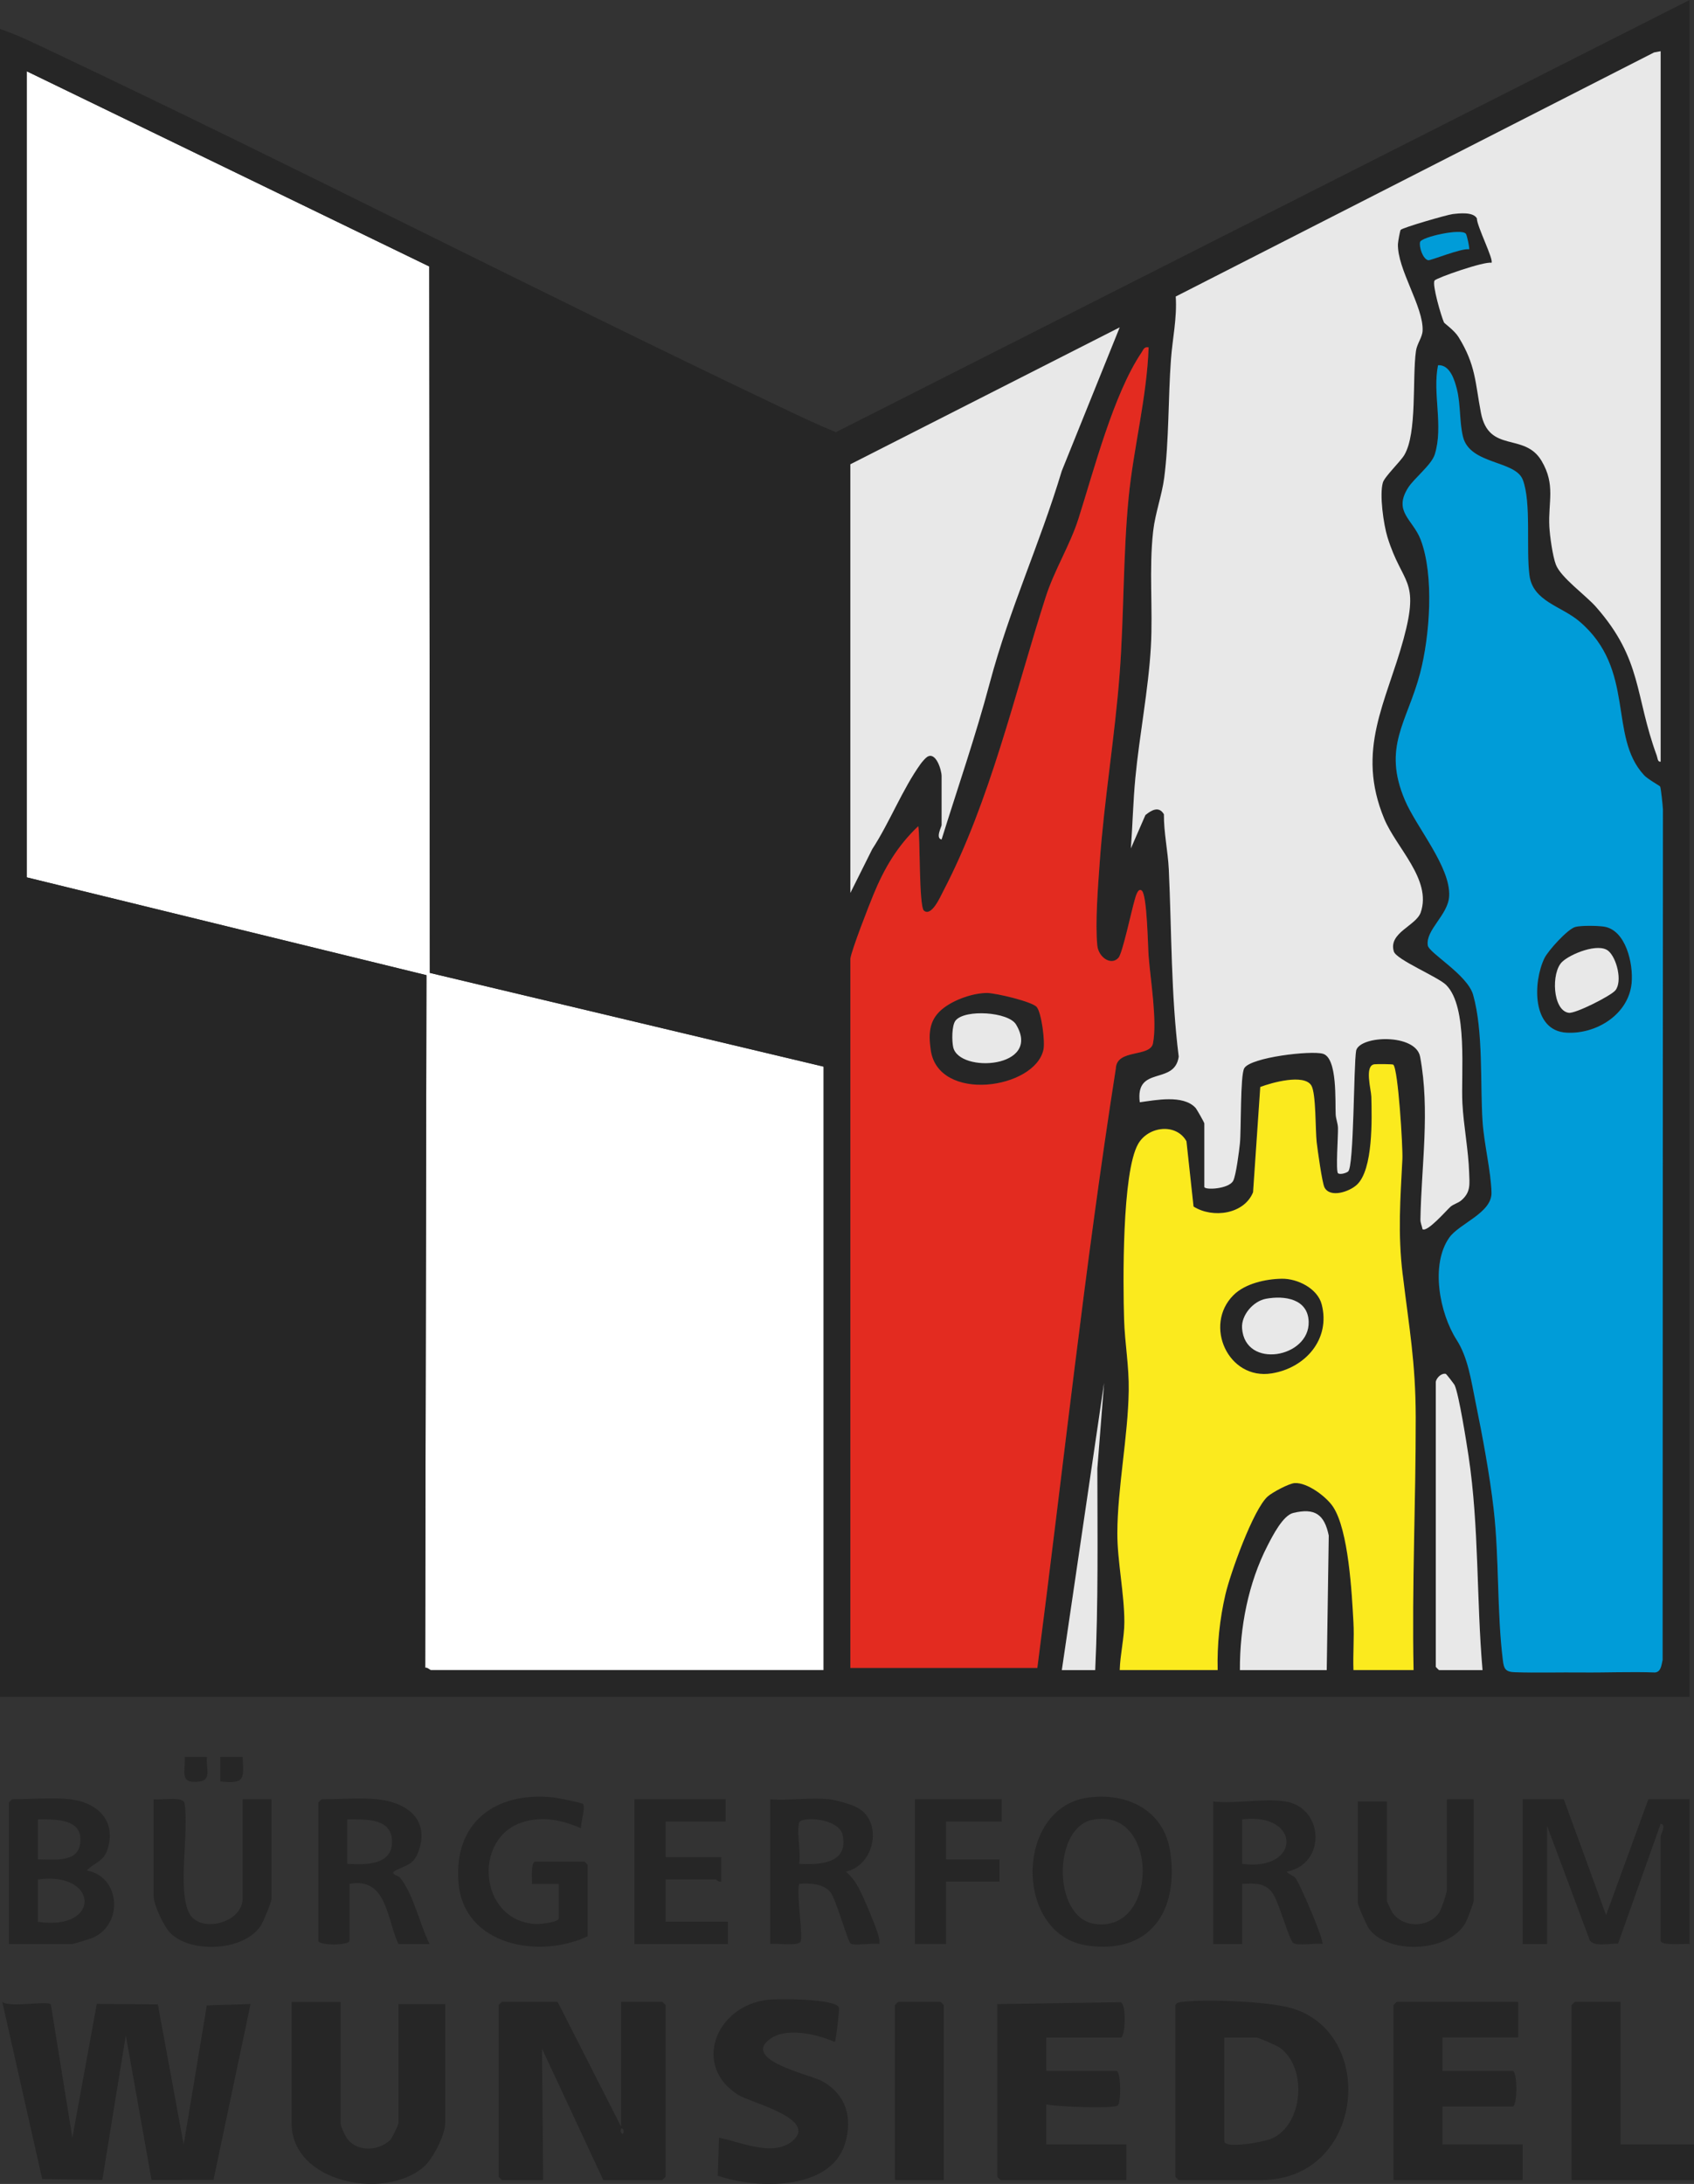
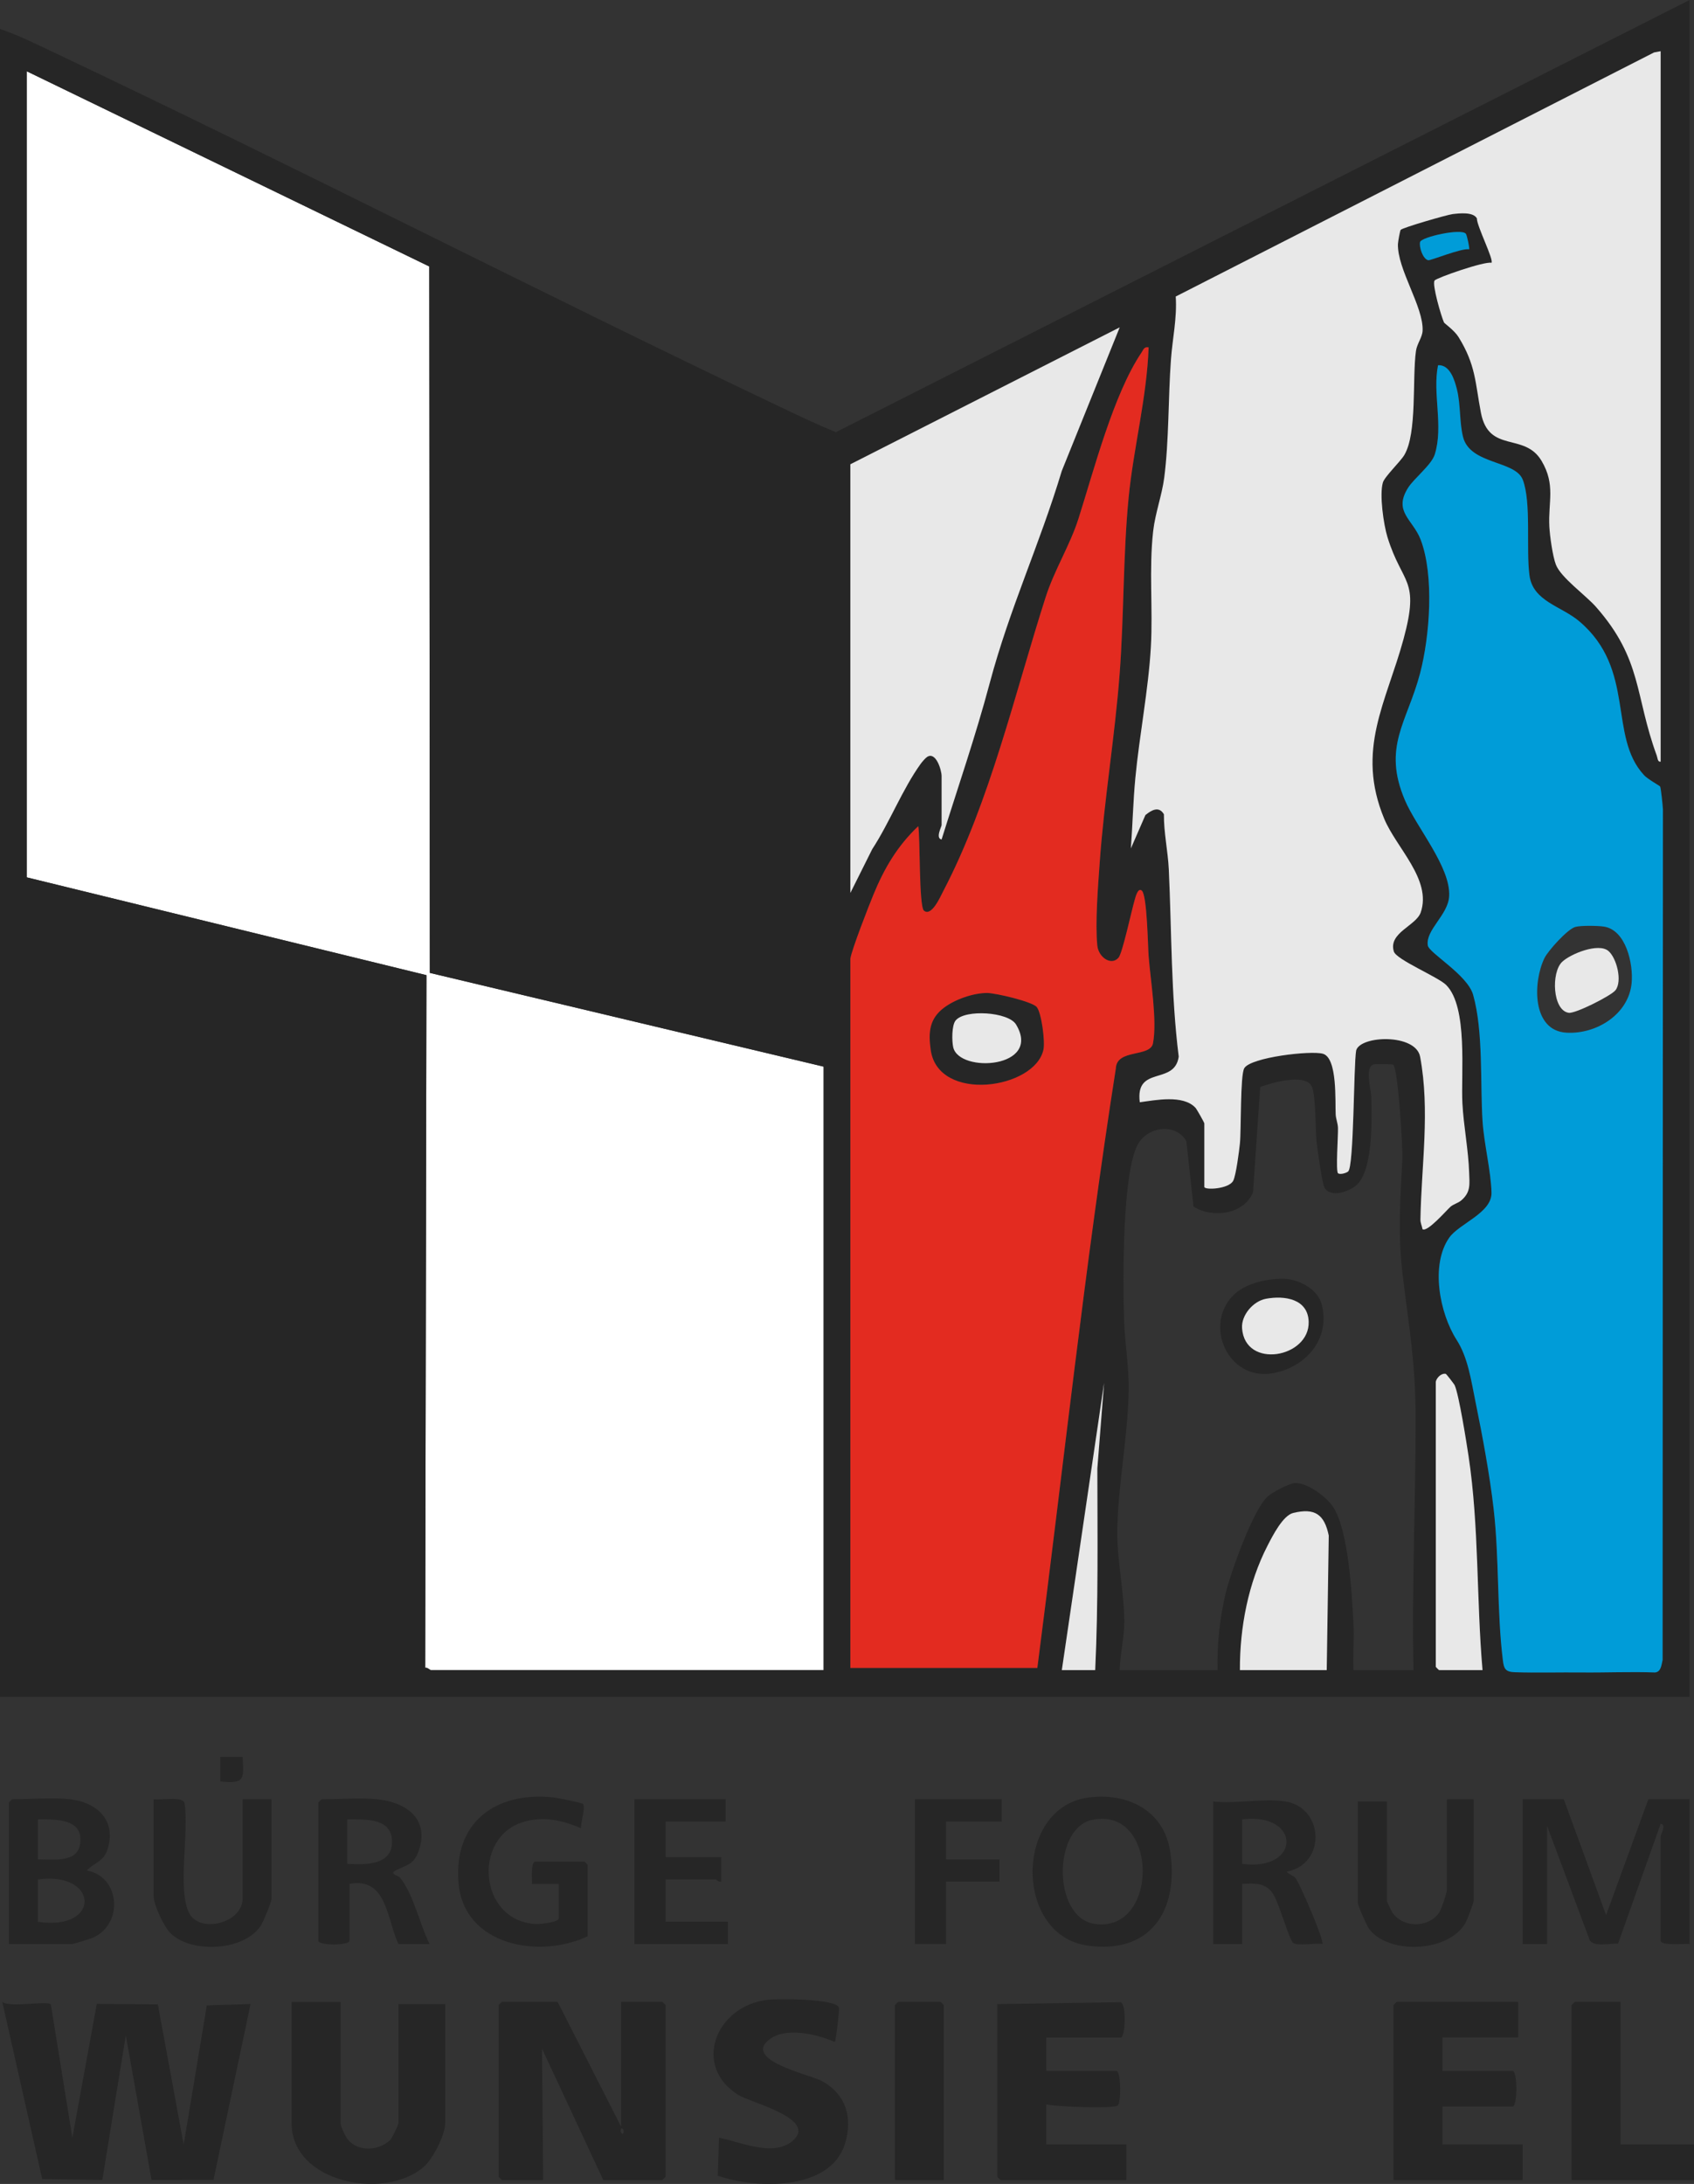
<svg xmlns="http://www.w3.org/2000/svg" id="Ebene_2" data-name="Ebene 2" viewBox="0 0 760.35 979.92">
  <rect x="0" y="0" width="760.35" height="979.92" fill="#333333" stroke="none" />
  <defs>
    <style>
      .cls-1 {
        fill: #262626;
      }

      .cls-2 {
        fill: #009cd8;
      }

      .cls-3 {
        fill: #e32b20;
      }

      .cls-4 {
        fill: #fbea1e;
      }

      .cls-5 {
        fill: #fff;
      }

      .cls-6 {
        fill: #e8e8e8;
      }
    </style>
  </defs>
  <g id="Ebene_2-2" data-name="Ebene 2">
    <path class="cls-5" d="M192.68,119.56L11.99,31.97v361.69l179.42,43.89-.58,310.8c1-.31,2.14,1.01,2.51,1.01h176.35v-270.77l-176.75-42.06-.26-316.97Z" />
    <path class="cls-1" d="M443.12,445.54c-6.25-.02-14.44,2.86-19.43,6.62-6.52,4.91-7.06,10.91-5.96,18.85,3.32,24.05,46.96,17.67,50.64-.13.75-3.63-.87-16.35-3.02-19.01-2-2.47-18.55-6.31-22.23-6.32ZM427.85,469.89c-.62-2.74-.7-9.84,1.08-11.99,4.26-5.16,23.71-3.85,27.11,1.79,11.82,19.63-25.52,22.02-28.19,10.21Z" />
-     <path class="cls-1" d="M719.8,415.74c-2.83-.4-10.03-.51-12.65.15-3.47.88-12.32,10.73-13.93,14.04-5.15,10.62-5.76,32.56,9.94,33.43,13.32.74,27.83-8.13,29.21-22.25.83-8.52-2.51-23.97-12.56-25.38ZM725.08,444.33c-1.93,2.43-17.98,10.55-20.96,10.1-7.3-1.11-7.93-18.1-2.98-22.84,3.81-3.65,16.27-8.65,20.74-4.95,3.76,3.11,6.43,13.63,3.2,17.69Z" />
    <path class="cls-1" d="M575.33,573.75c-7.22.11-16.45,2.14-21.69,7.36-13.5,13.44-2.46,38.23,17.14,35.12,15.17-2.41,26.53-15.4,22.47-30.98-1.86-7.13-10.85-11.61-17.91-11.5ZM557.51,595.98c-.42-5.89,5.02-12.19,10.75-13.24,8.39-1.53,18.86.04,19.15,10.35.44,16.13-28.56,21.4-29.89,2.89Z" />
    <path class="cls-1" d="M758.35,0l-383.15,193.91c-9.09-3.72-18-7.99-26.86-12.21C239.55,129.88,132.26,74.66,23.34,23.12,15.72,19.52,8,15.71,0,12.99v748.36h758.35V0ZM369.69,749.36h-176.35c-.37,0-1.5-1.32-2.51-1.01l.58-310.8L11.99,393.66V31.97l180.69,87.59.26,316.97,176.75,42.06v270.77ZM381.67,208.32l120.9-61.44-26,64.42c-10.13,33.59-23.33,61.37-32.42,95.47-6.3,23.63-14.25,46.59-21.53,69.9-2.85-.57.01-5.72.01-6.49v-21.98c0-2.6-2.53-11.17-6.5-8.58-.79.52-2.31,2.29-2.93,3.15-8.13,11.28-14,26.47-21.71,38.23l-9.82,19.66v-192.34ZM491.58,749.36h-14.99l18.97-128.89-3.03,38.43c.05,30.19.45,60.42-.96,90.46ZM465.6,748.36h-83.93v-318.23c.67-4.24,8.21-23.52,10.32-28.65,4.87-11.86,10.8-21.95,20.16-30.8.9,4.9.25,36.01,2.55,37.91,3.45,2.86,7.43-6.4,8.65-8.73,21.03-40.19,32.18-88.92,45.96-131.89,3.98-12.42,10.9-23.21,14.73-35.22,6.91-21.64,15.72-55.93,28.32-74.59.87-1.28,1.13-2.73,3.19-2.3-.8,22.58-6.82,45.21-8.98,67.45-2.51,25.88-2.04,52.87-4.02,78.91-2.15,28.3-6.97,56.66-8.97,84.95-.75,10.56-2.06,26.88-1.07,37.02.52,5.38,6.33,9.3,9.57,5.45,1.75-2.08,5.89-21.47,7.19-25.79.28-.94,1.43-5.96,3.27-4.2,2.35,2.26,2.66,24.88,3.02,29.46.84,10.75,3.89,28.86,1.96,38.95-1.23,6.46-16.31,2.38-16.68,11.29-14.03,89.35-23.61,179.31-35.24,269ZM595.49,749.36h-38.97c-.08-19.04,3.7-39,12.47-55.97,2.26-4.37,6.86-13.42,11.44-14.53,9.74-2.36,14,.62,15.96,10.15l-.91,60.36ZM634.46,749.36h-26.98c-.27-7.12.38-14.35-.01-21.47-.71-13.14-2.19-41.31-9.15-51.8-3.04-4.57-11.62-11-17.25-10.63-2.54.16-9.98,4.14-12.05,5.97-6.53,5.77-16.83,34.62-19,43.95-2.58,11.08-3.79,22.61-3.49,33.98h-43.96c.17-6.89,2.07-14.71,2.08-21.5.01-12.76-3.19-27.48-3.15-39.96.07-20.33,4.77-43.05,5.11-63.89.18-10.98-1.75-21.26-2.08-31.97-.5-16.28-.98-65.95,6.29-78.72,4.59-8.07,17.14-9.44,21.7-1.23l3.18,29.29c8.59,5.41,22.71,3.49,26.72-6.42l3.23-47.23c5.16-1.96,19.59-6,22.9-.7,2.2,3.51,1.79,20.11,2.43,25.56.4,3.45,2.43,18.18,3.5,20.22,2.53,4.83,11.14,1.94,14.53-1.21,7.38-6.84,6.74-29.74,6.49-39.55-.08-3.12-3.2-14,1.42-14.51,1.24-.14,8.11-.1,8.43.17,2.19,1.86,4.35,37.24,4.09,42.35-.92,18.18-2.09,33.29.13,51.84,2.86,23.87,5.79,39.23,5.83,64.03.06,37.81-1.75,75.55-.96,113.44ZM638.47,551.53c-.25-1.52-.96-2.75-.93-4.37.42-24.28,4.38-48.76-.14-73-1.95-10.44-26.73-9.63-28.71-2.85-1.18,6.81-.94,52.23-3.61,54.34-1,.79-3.59,1.46-4.5.82-1.14-.81.08-17.11-.05-20.43-.09-2.13-.93-4.02-1.03-5.96-.3-5.68.89-25.33-5.72-27.26-5.33-1.55-32.4,1.57-35.31,6.48-1.86,3.14-1.33,27.67-1.96,33.76-.34,3.34-1.76,14.35-3,16.73-2.01,3.82-12.97,4.25-12.97,2.77v-28.48c0-.4-3.41-6.42-3.97-7.02-5.59-5.97-17.93-3.42-25-2.48-2.1-16.75,15.61-7.4,17.48-20.45-3.49-27.92-3.16-56-4.45-84-.37-8.05-2.27-16.6-2.2-24.77-2.26-3.84-5.61-1.84-8.31.37l-6.51,14.95c.77-10.44,1.01-21.04,1.99-31.46,1.83-19.34,5.89-39.73,6.98-58.96.97-17.17-.92-34.75,1.03-51.93.9-7.98,3.98-16.29,4.97-24,2.18-16.91,1.76-35.85,3.01-52.94.69-9.43,2.8-18.77,2.15-28.33l214.7-109.52,2.95-.55v318.73c-1.41.23-1.36-1.67-1.75-2.73-9.94-27.1-6.41-42.98-27.25-66.68-4.61-5.24-15.77-13.17-18.01-18.96-1.45-3.76-2.72-12.89-2.94-17.05-.59-11.2,2.89-18.74-3.48-29.5-7.73-13.08-23.7-3.15-27.25-21.7-2.58-13.47-2.25-21.31-10.05-33.91-1.84-2.98-6.31-6.09-6.51-6.52-1.16-2.46-5.44-17.04-4.23-18.82.81-1.18,22.3-8.71,25.53-7.95,1.23-1.2-6.63-16.59-6.54-19.94-1.67-2.99-7.81-2.28-10.84-1.93-2.46.28-22.66,6.11-23.38,7.1-.3.41-1.19,5.39-1.22,6.32-.36,11.28,11.54,28.2,11.07,38.91-.13,3.01-2.52,5.82-2.98,9.09-1.73,12.4.61,36.91-5.24,46.71-1.81,3.04-8.85,9.68-9.62,12.36-1.57,5.46.31,18.78,2.07,24.48,6.68,21.59,14.66,18.35,7.21,45.74-7.73,28.41-21.5,49.67-8.67,80.61,5.4,13.03,21.45,27.3,16.39,42.01-2.08,6.07-14.63,9.1-12.07,17.55,1.11,3.68,19.86,11.4,23.49,15.03,9.87,9.88,6.58,39.74,7.29,53.16.53,10.02,2.7,20.96,3.02,30.94.17,5.22.82,8.78-3.47,12.5-1.47,1.27-3.56,1.68-5.01,2.98-1.91,1.71-10.36,11.51-12.48,9.99ZM641.09,116.76c-2.41-.46-4.23-5.92-3.69-8.18.52-2.22,18.6-6.27,20.56-3.68.48.64,1.76,6.52,1.45,6.96-3.25-.65-17.28,5.1-18.32,4.9ZM645.95,749.36c-.11,0-1.5-1.39-1.5-1.5v-127.89c.35-1.72,2.4-3.91,4.46-3.55.32.06,3.87,4.78,4.01,5.07,1.94,4.27,5.32,25.73,6.23,31.74,4.79,31.75,3.5,64.23,6.29,96.13h-19.48ZM746.27,744.77c-.54,2.25-.68,5.41-3.44,5.63-10.95-.38-21.98.11-32.97,0-9.56-.1-20.56.2-29.8-.1-4.41-.14-5.02-1.55-5.51-5.54-2.69-21.94-1.56-45.55-4.13-67.82-1.76-15.22-5.02-32.76-8.11-47.85-2.02-9.88-3.37-19.93-8.51-27.95-7.61-11.87-11.83-33.69-3.29-45.84,4.48-6.37,19.17-11.05,18.96-20.2-.22-9.53-3.37-21.91-4.02-32.04-1.1-17.03.42-40.29-4.23-56.72-2.55-9-19.83-18.74-20.35-22.16-1.06-6.96,9.13-13.63,9.6-22.07.72-13.03-14.61-30.77-19.85-43.06-10.24-24,1.01-35.02,6.77-56.89,4.38-16.64,6.45-43.89.27-60.06-3.46-9.05-12.42-12.5-5.64-23.24,2.7-4.28,10.52-10.26,11.99-14.99,3.97-12.74-1.09-27.37,1.46-40.01,5.41-.33,7.49,6.79,8.51,10.95,1.68,6.83,1.07,14.77,2.72,21.26,3.16,12.45,23.43,10.44,26.8,19.16,3.92,10.17,1.41,31.14,3.01,42.95,1.58,11.67,14.28,13.73,22.37,20.59,25.49,21.62,12.87,51.45,28.98,68.94,1.78,1.93,7.08,4.79,7.3,5.18.38.67,1.17,8.61,1.26,10.24l-.14,381.63Z" />
    <g>
      <path class="cls-1" d="M739.87,807.31l-18.98,51.97-18.98-51.97h-18.48v64.94h10.99v-52.95l19.15,51.29c1.89,3.12,9.22,1.3,12.69,1.52l19.14-53.81c2.75.31-.01,4.85-.01,5.49v46.96c0,2.44,10.74,1.25,12.99,1.5v-64.94h-18.48Z" />
      <path class="cls-1" d="M38.97,839.27c3.29-3.52,7.51-3.99,9.22-9.25,4.24-13.01-4.35-21.25-16.72-22.71-7.49-.88-18.07,0-25.98,0-.11,0-1.5,1.39-1.5,1.5v63.45h28.48c.48,0,8.17-2.36,9.18-2.81,13.93-6.12,12.35-27.49-2.69-30.17ZM16.99,816.3c6.78.06,18.67-.54,19.08,8.47.52,11.36-11.05,9.56-19.08,9.51v-17.98ZM16.99,862.27v-18.98c27.55-3.77,28.38,23.36,0,18.98Z" />
      <path class="cls-1" d="M488.34,806.57c-32.98,4.5-33.33,61.89,0,66.43,28.17,3.84,40.72-15.78,36.95-41.95-2.71-18.76-19.25-26.9-36.95-24.48ZM491.14,863.2c-18.62-2.92-18.73-42.98-.83-46.66,29.92-6.16,30.05,51.24.83,46.66Z" />
      <path class="cls-1" d="M262.28,835.29h-21.98c-2.19,0-1.43,8.12-1.5,10h11.99s0,15.48,0,15.48c0,1.78-8.58,2.63-10.45,2.52-25.43-1.47-28.29-38.64-5.75-45.7,9.04-2.83,17.72-.95,26.19,2.72-.21-2.27,2.12-9.48.91-10.89-.45-.53-11.88-2.81-13.51-2.97-25.85-2.62-44.66,11.29-42.38,38.38,2.37,28.17,36.26,34.27,57.99,23.94v-31.97c0-.11-1.39-1.5-1.5-1.5Z" />
      <path class="cls-1" d="M177.5,839.29c5.05-2.62,8.38-2.5,10.58-9.26,4.65-14.29-6.1-21.38-18.72-22.71-7.42-.78-17.23,0-24.98,0-.11,0-1.5,1.39-1.5,1.5v61.95c0,2.25,13.99,2.25,13.99,0v-25.48c16.87-3.19,16.7,15.92,21.98,26.98h13.99c-4.44-8.68-7.32-22.79-13.5-30.01-.55-.64-4.73-1.46-1.84-2.95ZM155.87,836.29v-19.98c7.82.13,19.64-.87,20.07,9.48.47,11.17-11.64,10.97-20.07,10.5Z" />
-       <path class="cls-1" d="M385.38,847.07c-1.52-2.86-3.26-5.16-5.7-7.29,13-2.81,16.88-22.64,4.89-28.85-2.77-1.44-9.36-3.29-12.38-3.61-8.33-.88-17.99.65-26.48,0v64.94c2.79-.48,12.15,1.07,13.55-.93,1.42-2.03-1.95-21.81-.56-26.05,4.61-.35,10.91-.23,14.02,3.74,2.71,3.45,7.73,22.21,9.13,23.07,1.68,1.04,10.12-.39,12.83.16.18-1.4-.08-2.67-.47-4.02-1.35-4.62-6.5-16.8-8.81-21.16ZM358.69,836.29c.91-4.73-1.23-14.52,0-18.48.92-2.97,17.84-2.02,19.49,5.46,2.82,12.77-9.89,13.57-19.49,13.02Z" />
      <path class="cls-1" d="M577.51,839.78c17.77-3.26,16.92-28.58-.5-31.47-9.38-1.55-22.64,1.15-32.47,0v63.95h12.99v-26.98c5.33-.18,9.97-.75,13.54,3.95,2.81,3.7,7.61,21.36,9.4,22.57,2.16,1.46,10.01-.1,13.03.45,1.15-1.11-10.06-27.13-11.96-29.49-.99-1.23-2.99-1.68-4.01-2.98ZM557.53,836.29v-19.98c26.62-3.14,26.45,23.52,0,19.98Z" />
      <path class="cls-1" d="M108.91,851.77c0,11.12-19.03,15.87-23.94,6.75-5.49-10.19.02-37.22-2.17-49.58-1.03-3.14-10.91-1.06-13.85-1.64v43.46c0,3.87,4.59,13.59,7.46,16.52,9.15,9.34,33.32,8.27,40.69-3.34,1.17-1.84,4.8-10.54,4.8-12.18v-44.46h-12.99v44.46Z" />
      <path class="cls-1" d="M649.45,847.78c0,1.46-2.5,8.95-3.54,10.45-4.77,6.86-16.17,6.89-20.89,0-.5-.74-2.55-5.05-2.55-5.45v-44.46h-12.99v45.46c0,1.32,4.09,10.49,5.14,11.85,8.83,11.43,35.39,10.42,43.03-2.65.85-1.45,3.79-9.08,3.79-10.2v-45.46h-11.99v40.47Z" />
      <path class="cls-1" d="M298.75,843.28h22.48c.3,0,1.4,1.39,2.49,1v-10.99s-24.97,0-24.97,0v-15.99h26.98v-9.99h-40.97v64.94h41.96v-9.99h-27.98v-18.98Z" />
      <polygon class="cls-1" points="410.65 872.26 424.64 872.26 424.64 844.28 448.62 844.28 448.62 834.29 424.64 834.29 424.64 817.3 449.62 817.3 449.62 807.31 410.65 807.31 410.65 872.26" />
      <path class="cls-1" d="M108.91,788.32h-10v11c11.02,1.11,10.54-.86,10-11Z" />
-       <path class="cls-1" d="M89.46,799.38c5.85-.72,2.78-6.46,3.46-11.05h-10c.35,6.73-2.56,12.18,6.54,11.05Z" />
    </g>
    <g>
      <path class="cls-1" d="M82.43,962.19l-11.59-62.85-27.4-.18-10.96,60.03-9.65-59.79c-1.22-1.9-18.42,1.61-21.81-1.17l17.92,79.49,26.99.39,10.54-64.9,11.54,64.9,27.83-.05,16.62-78.87-19.63.62-10.38,62.38Z" />
      <path class="cls-1" d="M297.25,898.23h-18.48v55.95l-28.48-55.95h-24.98c-.11,0-1.5,1.39-1.5,1.5v76.93c0,.11,1.39,1.5,1.5,1.5h18.48l-.51-58.96,27.49,58.96h26.48c.11,0,1.5-1.39,1.5-1.5v-76.93c0-.11-1.39-1.5-1.5-1.5ZM279.75,957.18c-.35.68-1.7-.58-.98-1.99.35-.68,1.7.58.98,1.99Z" />
-       <path class="cls-1" d="M578.51,900.73c-10.64-2.7-36.62-3.82-47.52-2.54-1.17.14-3.04.25-3.45,1.55v76.93c0,.11,1.39,1.5,1.5,1.5h36.97c46.9,0,52.47-67.3,12.5-77.44ZM570.51,959.68c-3.1,1.3-20.98,4.74-20.98,1v-46.46h14.49c.86,0,9.17,3.67,10.42,4.56,12.42,8.8,10.75,34.73-3.93,40.9Z" />
      <path class="cls-1" d="M178.85,952.69c0,.63-2.9,6.73-3.74,7.53-5.03,4.77-14,5.42-18.79.01-1.17-1.32-3.45-6.16-3.45-7.54v-54.45h-21.98v54.45c0,26.78,41.89,34.83,59.42,19.46,4.06-3.56,9.52-14.31,9.52-19.46v-53.45h-20.98v53.45Z" />
      <path class="cls-1" d="M647.45,945.19h31.47c2.27,0,2.27-15.99,0-15.99h-31.47v-14.99h33.97v-15.99h-54.45c-.11,0-1.5,1.39-1.5,1.5v78.43h57.95v-15.99h-35.97v-16.99Z" />
      <path class="cls-1" d="M469.6,944.2c4.26,1.11,30.01,1.98,32.04.56,1.66-1.15,1.55-15.55-.56-15.55h-31.47v-14.99h33.47c1.96,0,2.73-14.9-.14-15.86l-55.31.88v77.43c0,.11,1.39,1.5,1.5,1.5h56.45v-15.99h-35.97v-17.98Z" />
      <path class="cls-1" d="M368.73,933.66c-5.44-2.9-36.16-9.38-22.97-18.89,7.32-5.28,21.2-2.01,28.91,1.45.54-.55,2.15-14.62,1.93-15.36-1.23-4.18-27.8-4.1-32.31-3.54-23.05,2.87-33.7,29.7-12.87,42.68,5.67,3.54,36.03,10.73,24.25,20.66-8.66,7.3-23.44.36-32.94-1.48l-.56,17.05c16.97,5.88,50.17,6.99,57-14.06,3.81-11.75.56-22.66-10.44-28.51Z" />
      <path class="cls-1" d="M727.38,962.18v-63.95h-20.48c-.11,0-1.5,1.39-1.5,1.5v78.43h54.95v-15.99h-32.97Z" />
      <path class="cls-1" d="M422.14,898.23h-18.98c-.11,0-1.5,1.39-1.5,1.5v78.43h21.98v-78.43c0-.11-1.39-1.5-1.5-1.5Z" />
    </g>
    <path class="cls-6" d="M650.94,541.54c1.45-1.3,3.54-1.71,5.01-2.98,4.29-3.71,3.64-7.28,3.47-12.5-.32-9.98-2.49-20.92-3.02-30.94-.71-13.42,2.58-43.28-7.29-53.16-3.63-3.63-22.38-11.35-23.49-15.03-2.56-8.46,9.98-11.49,12.07-17.55,5.05-14.71-10.99-28.98-16.39-42.01-12.83-30.94.94-52.21,8.67-80.61,7.45-27.39-.53-24.15-7.21-45.74-1.76-5.7-3.64-19.02-2.07-24.48.77-2.68,7.8-9.32,9.62-12.36,5.85-9.81,3.51-34.32,5.24-46.71.46-3.27,2.85-6.09,2.98-9.09.47-10.71-11.43-27.63-11.07-38.91.03-.94.92-5.92,1.22-6.32.72-.98,20.92-6.82,23.38-7.1,3.04-.35,9.17-1.06,10.84,1.93-.09,3.35,7.77,18.74,6.54,19.94-3.23-.75-24.72,6.77-25.53,7.95-1.22,1.77,3.07,16.35,4.23,18.82.2.43,4.67,3.54,6.51,6.52,7.8,12.6,7.47,20.44,10.05,33.91,3.55,18.55,19.52,8.63,27.25,21.7,6.36,10.76,2.89,18.3,3.48,29.5.22,4.16,1.48,13.28,2.94,17.05,2.24,5.79,13.4,13.72,18.01,18.96,20.84,23.7,17.31,39.59,27.25,66.68.39,1.06.34,2.96,1.75,2.73V22.98l-2.95.55-214.7,109.52c.65,9.56-1.46,18.9-2.15,28.33-1.26,17.09-.83,36.03-3.01,52.94-.99,7.71-4.07,16.02-4.97,24-1.94,17.18-.06,34.76-1.03,51.93-1.09,19.23-5.15,39.62-6.98,58.96-.98,10.42-1.23,21.03-1.99,31.46l6.51-14.95c2.7-2.21,6.05-4.21,8.31-.37-.07,8.18,1.82,16.72,2.2,24.77,1.3,28,.96,56.09,4.45,84-1.87,13.04-19.58,3.7-17.48,20.45,7.07-.94,19.42-3.5,25,2.48.56.6,3.97,6.62,3.97,7.02v28.48c0,1.48,10.96,1.05,12.97-2.77,1.25-2.37,2.66-13.38,3-16.73.62-6.09.09-30.62,1.96-33.76,2.92-4.91,29.99-8.03,35.31-6.48,6.6,1.92,5.42,21.58,5.72,27.26.1,1.94.94,3.84,1.03,5.96.13,3.32-1.09,19.63.05,20.43.91.64,3.5-.03,4.5-.82,2.67-2.11,2.43-47.53,3.61-54.34,1.97-6.78,26.76-7.6,28.71,2.85,4.52,24.24.56,48.72.14,73-.03,1.62.68,2.86.93,4.37,2.12,1.52,10.57-8.28,12.48-9.99Z" />
    <path class="cls-6" d="M413.21,342.77c.62-.87,2.14-2.64,2.93-3.15,3.97-2.58,6.5,5.98,6.5,8.58v21.98c0,.76-2.86,5.92-.01,6.49,7.28-23.31,15.23-46.27,21.53-69.9,9.09-34.1,22.29-61.88,32.42-95.47l26-64.42-120.9,61.44v192.34l9.82-19.66c7.71-11.76,13.58-26.95,21.71-38.23Z" />
    <path class="cls-6" d="M580.44,678.86c-4.58,1.11-9.19,10.16-11.44,14.53-8.77,16.98-12.55,36.94-12.47,55.97h38.97l.91-60.36c-1.97-9.52-6.23-12.51-15.96-10.15Z" />
    <path class="cls-6" d="M652.92,621.5c-.13-.29-3.69-5.02-4.01-5.07-2.06-.36-4.11,1.82-4.46,3.55v127.89c0,.11,1.39,1.5,1.5,1.5h19.48c-2.78-31.9-1.5-64.38-6.29-96.13-.91-6.01-4.29-27.47-6.23-31.74Z" />
    <path class="cls-6" d="M476.59,749.36h14.99c1.41-30.04,1-60.27.96-90.46l3.03-38.43-18.97,128.89Z" />
    <path class="cls-6" d="M428.93,457.89c-1.78,2.15-1.7,9.26-1.08,11.99,2.66,11.81,40.01,9.42,28.19-10.21-3.4-5.64-22.85-6.95-27.11-1.79Z" />
    <path class="cls-6" d="M721.88,426.65c-4.46-3.7-16.93,1.3-20.74,4.95-4.95,4.75-4.32,21.74,2.98,22.84,2.98.45,19.03-7.67,20.96-10.1,3.23-4.06.55-14.58-3.2-17.69Z" />
    <path class="cls-6" d="M568.25,582.74c-5.73,1.05-11.17,7.35-10.75,13.24,1.33,18.51,30.33,13.24,29.89-2.89-.28-10.31-10.76-11.89-19.15-10.35Z" />
    <path class="cls-3" d="M517.53,468.08c1.93-10.09-1.12-28.2-1.96-38.95-.36-4.59-.67-27.21-3.02-29.46-1.84-1.77-2.98,3.26-3.27,4.2-1.3,4.31-5.44,23.71-7.19,25.79-3.24,3.85-9.05-.06-9.57-5.45-.99-10.14.32-26.46,1.07-37.02,2-28.29,6.83-56.65,8.97-84.95,1.97-26.04,1.5-53.03,4.02-78.91,2.16-22.24,8.18-44.86,8.98-67.45-2.05-.43-2.32,1.02-3.19,2.3-12.6,18.66-21.42,52.95-28.32,74.59-3.84,12.02-10.75,22.81-14.73,35.22-13.78,42.97-24.93,91.7-45.96,131.89-1.22,2.33-5.21,11.59-8.65,8.73-2.29-1.9-1.65-33.01-2.55-37.91-9.36,8.84-15.29,18.94-20.16,30.8-2.11,5.13-9.65,24.41-10.32,28.65v318.23h83.93c11.63-89.69,21.22-179.65,35.24-269,.38-8.9,15.45-4.83,16.68-11.29ZM468.37,470.88c-3.68,17.8-47.33,24.19-50.64.13-1.09-7.94-.56-13.93,5.96-18.85,4.99-3.76,13.17-6.64,19.43-6.62,3.68.01,20.23,3.86,22.23,6.32,2.15,2.65,3.77,15.38,3.02,19.01Z" />
    <path class="cls-2" d="M737.85,347.73c-16.1-17.49-3.49-47.32-28.98-68.94-8.09-6.86-20.8-8.92-22.37-20.59-1.59-11.81.91-32.78-3.01-42.95-3.36-8.73-23.63-6.72-26.8-19.16-1.65-6.49-1.04-14.43-2.72-21.26-1.03-4.16-3.11-11.28-8.51-10.95-2.56,12.64,2.51,27.27-1.46,40.01-1.47,4.73-9.3,10.71-11.99,14.99-6.77,10.74,2.18,14.19,5.64,23.24,6.18,16.17,4.11,43.42-.27,60.06-5.76,21.87-17.01,32.89-6.77,56.89,5.25,12.3,20.58,30.04,19.85,43.06-.47,8.43-10.66,15.11-9.6,22.07.52,3.42,17.81,13.15,20.35,22.16,4.65,16.43,3.13,39.69,4.23,56.72.66,10.13,3.8,22.51,4.02,32.04.21,9.15-14.48,13.83-18.96,20.2-8.54,12.15-4.32,33.97,3.29,45.84,5.14,8.02,6.49,18.07,8.51,27.95,3.09,15.08,6.35,32.63,8.11,47.85,2.57,22.27,1.44,45.88,4.13,67.82.49,3.99,1.09,5.39,5.51,5.54,9.24.3,20.24,0,29.8.1,10.99.11,22.03-.39,32.97,0,2.76-.22,2.9-3.38,3.44-5.63l.14-381.63c-.09-1.63-.88-9.57-1.26-10.24-.22-.39-5.52-3.25-7.3-5.18ZM732.36,441.11c-1.38,14.12-15.88,22.99-29.21,22.25-15.7-.87-15.09-22.81-9.94-33.43,1.61-3.32,10.46-13.16,13.93-14.04,2.62-.67,9.82-.55,12.65-.15,10.05,1.41,13.4,16.86,12.56,25.38Z" />
-     <path class="cls-4" d="M629.59,571.89c-2.23-18.55-1.06-33.67-.13-51.84.26-5.11-1.9-40.49-4.09-42.35-.32-.27-7.18-.31-8.43-.17-4.62.52-1.5,11.39-1.42,14.51.25,9.81.89,32.71-6.49,39.55-3.39,3.15-12,6.04-14.53,1.21-1.07-2.04-3.09-16.77-3.5-20.22-.64-5.45-.24-22.05-2.43-25.56-3.32-5.3-17.75-1.26-22.9.7l-3.23,47.23c-4.01,9.91-18.13,11.84-26.72,6.42l-3.18-29.29c-4.56-8.21-17.12-6.84-21.7,1.23-7.27,12.77-6.79,62.44-6.29,78.72.33,10.72,2.26,20.99,2.08,31.97-.34,20.84-5.04,43.56-5.11,63.89-.04,12.48,3.16,27.2,3.15,39.96,0,6.79-1.9,14.6-2.08,21.5h43.96c-.3-11.37.91-22.9,3.49-33.98,2.17-9.33,12.47-38.18,19-43.95,2.07-1.83,9.51-5.81,12.05-5.97,5.64-.37,14.22,6.06,17.25,10.63,6.96,10.49,8.44,38.66,9.15,51.8.39,7.12-.26,14.35.01,21.47h26.98c-.79-37.89,1.02-75.63.96-113.44-.04-24.8-2.97-40.16-5.83-64.03ZM570.78,616.23c-19.59,3.12-30.64-21.67-17.14-35.12,5.24-5.22,14.47-7.25,21.69-7.36,7.06-.11,16.05,4.37,17.91,11.5,4.06,15.57-7.3,28.57-22.47,30.98Z" />
    <path class="cls-2" d="M659.41,111.86c.31-.44-.97-6.32-1.45-6.96-1.96-2.6-20.04,1.46-20.56,3.68-.53,2.26,1.28,7.73,3.69,8.18,1.04.2,15.07-5.55,18.32-4.9Z" />
  </g>
</svg>